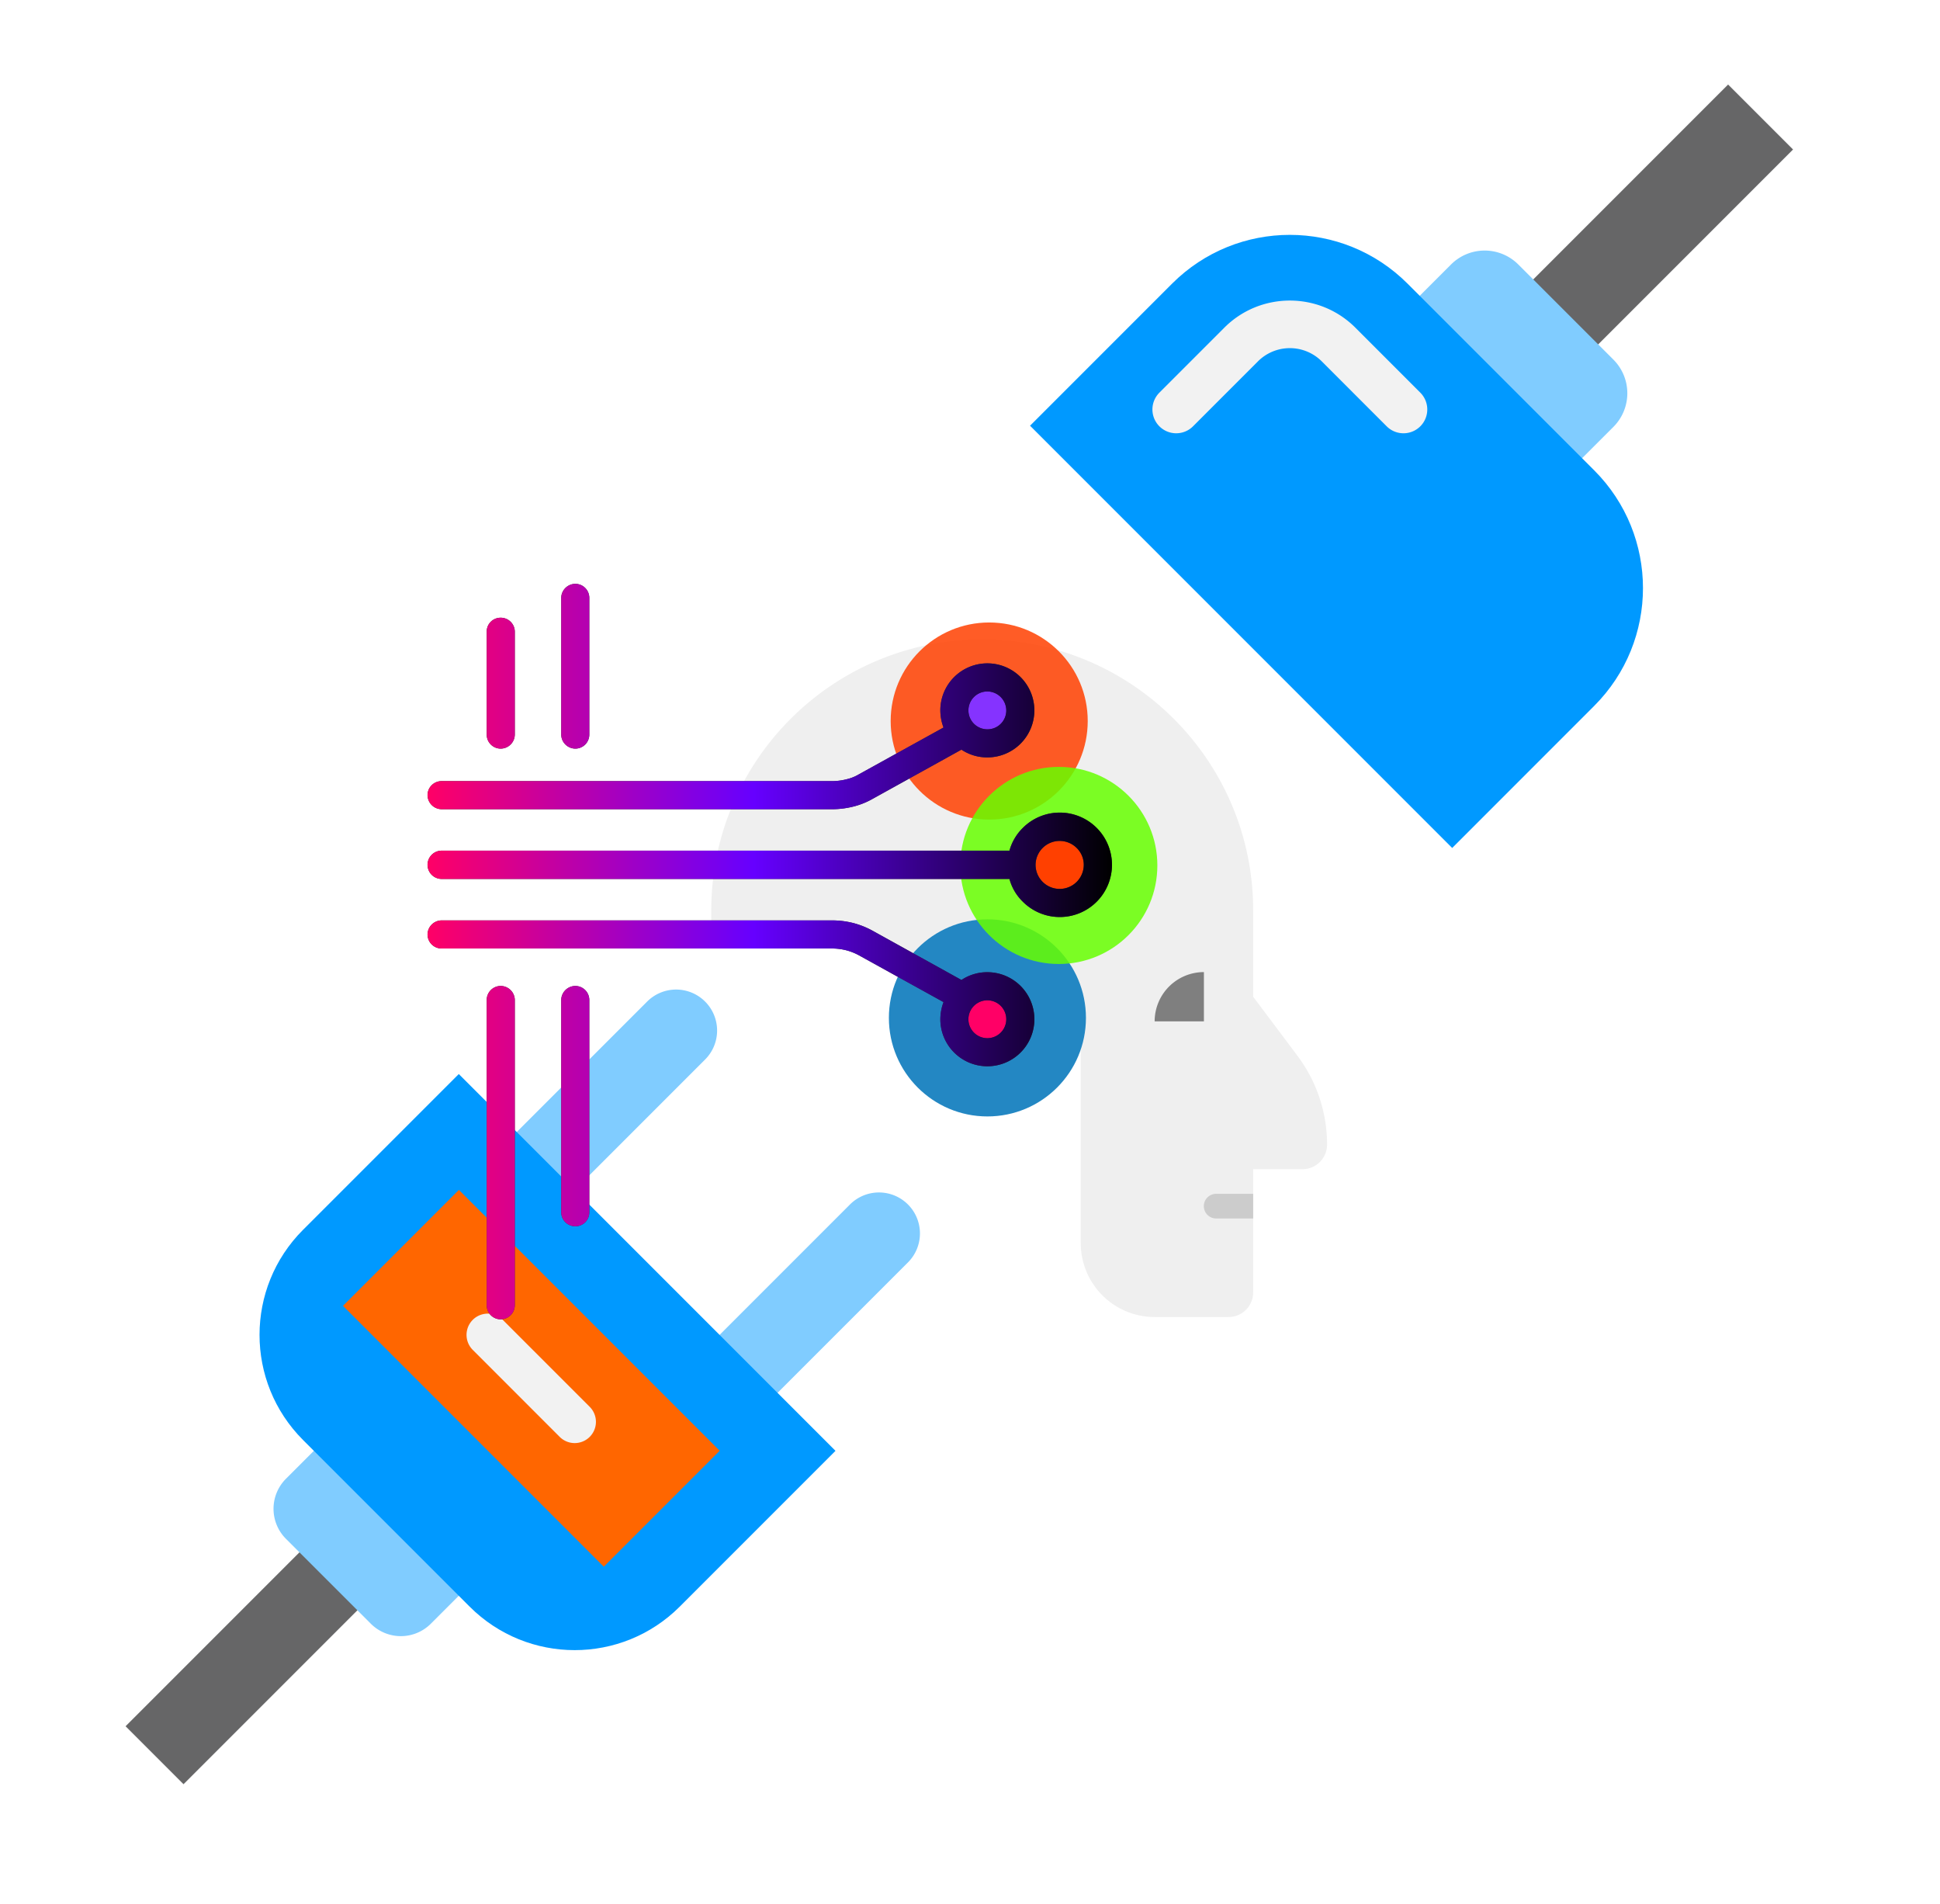
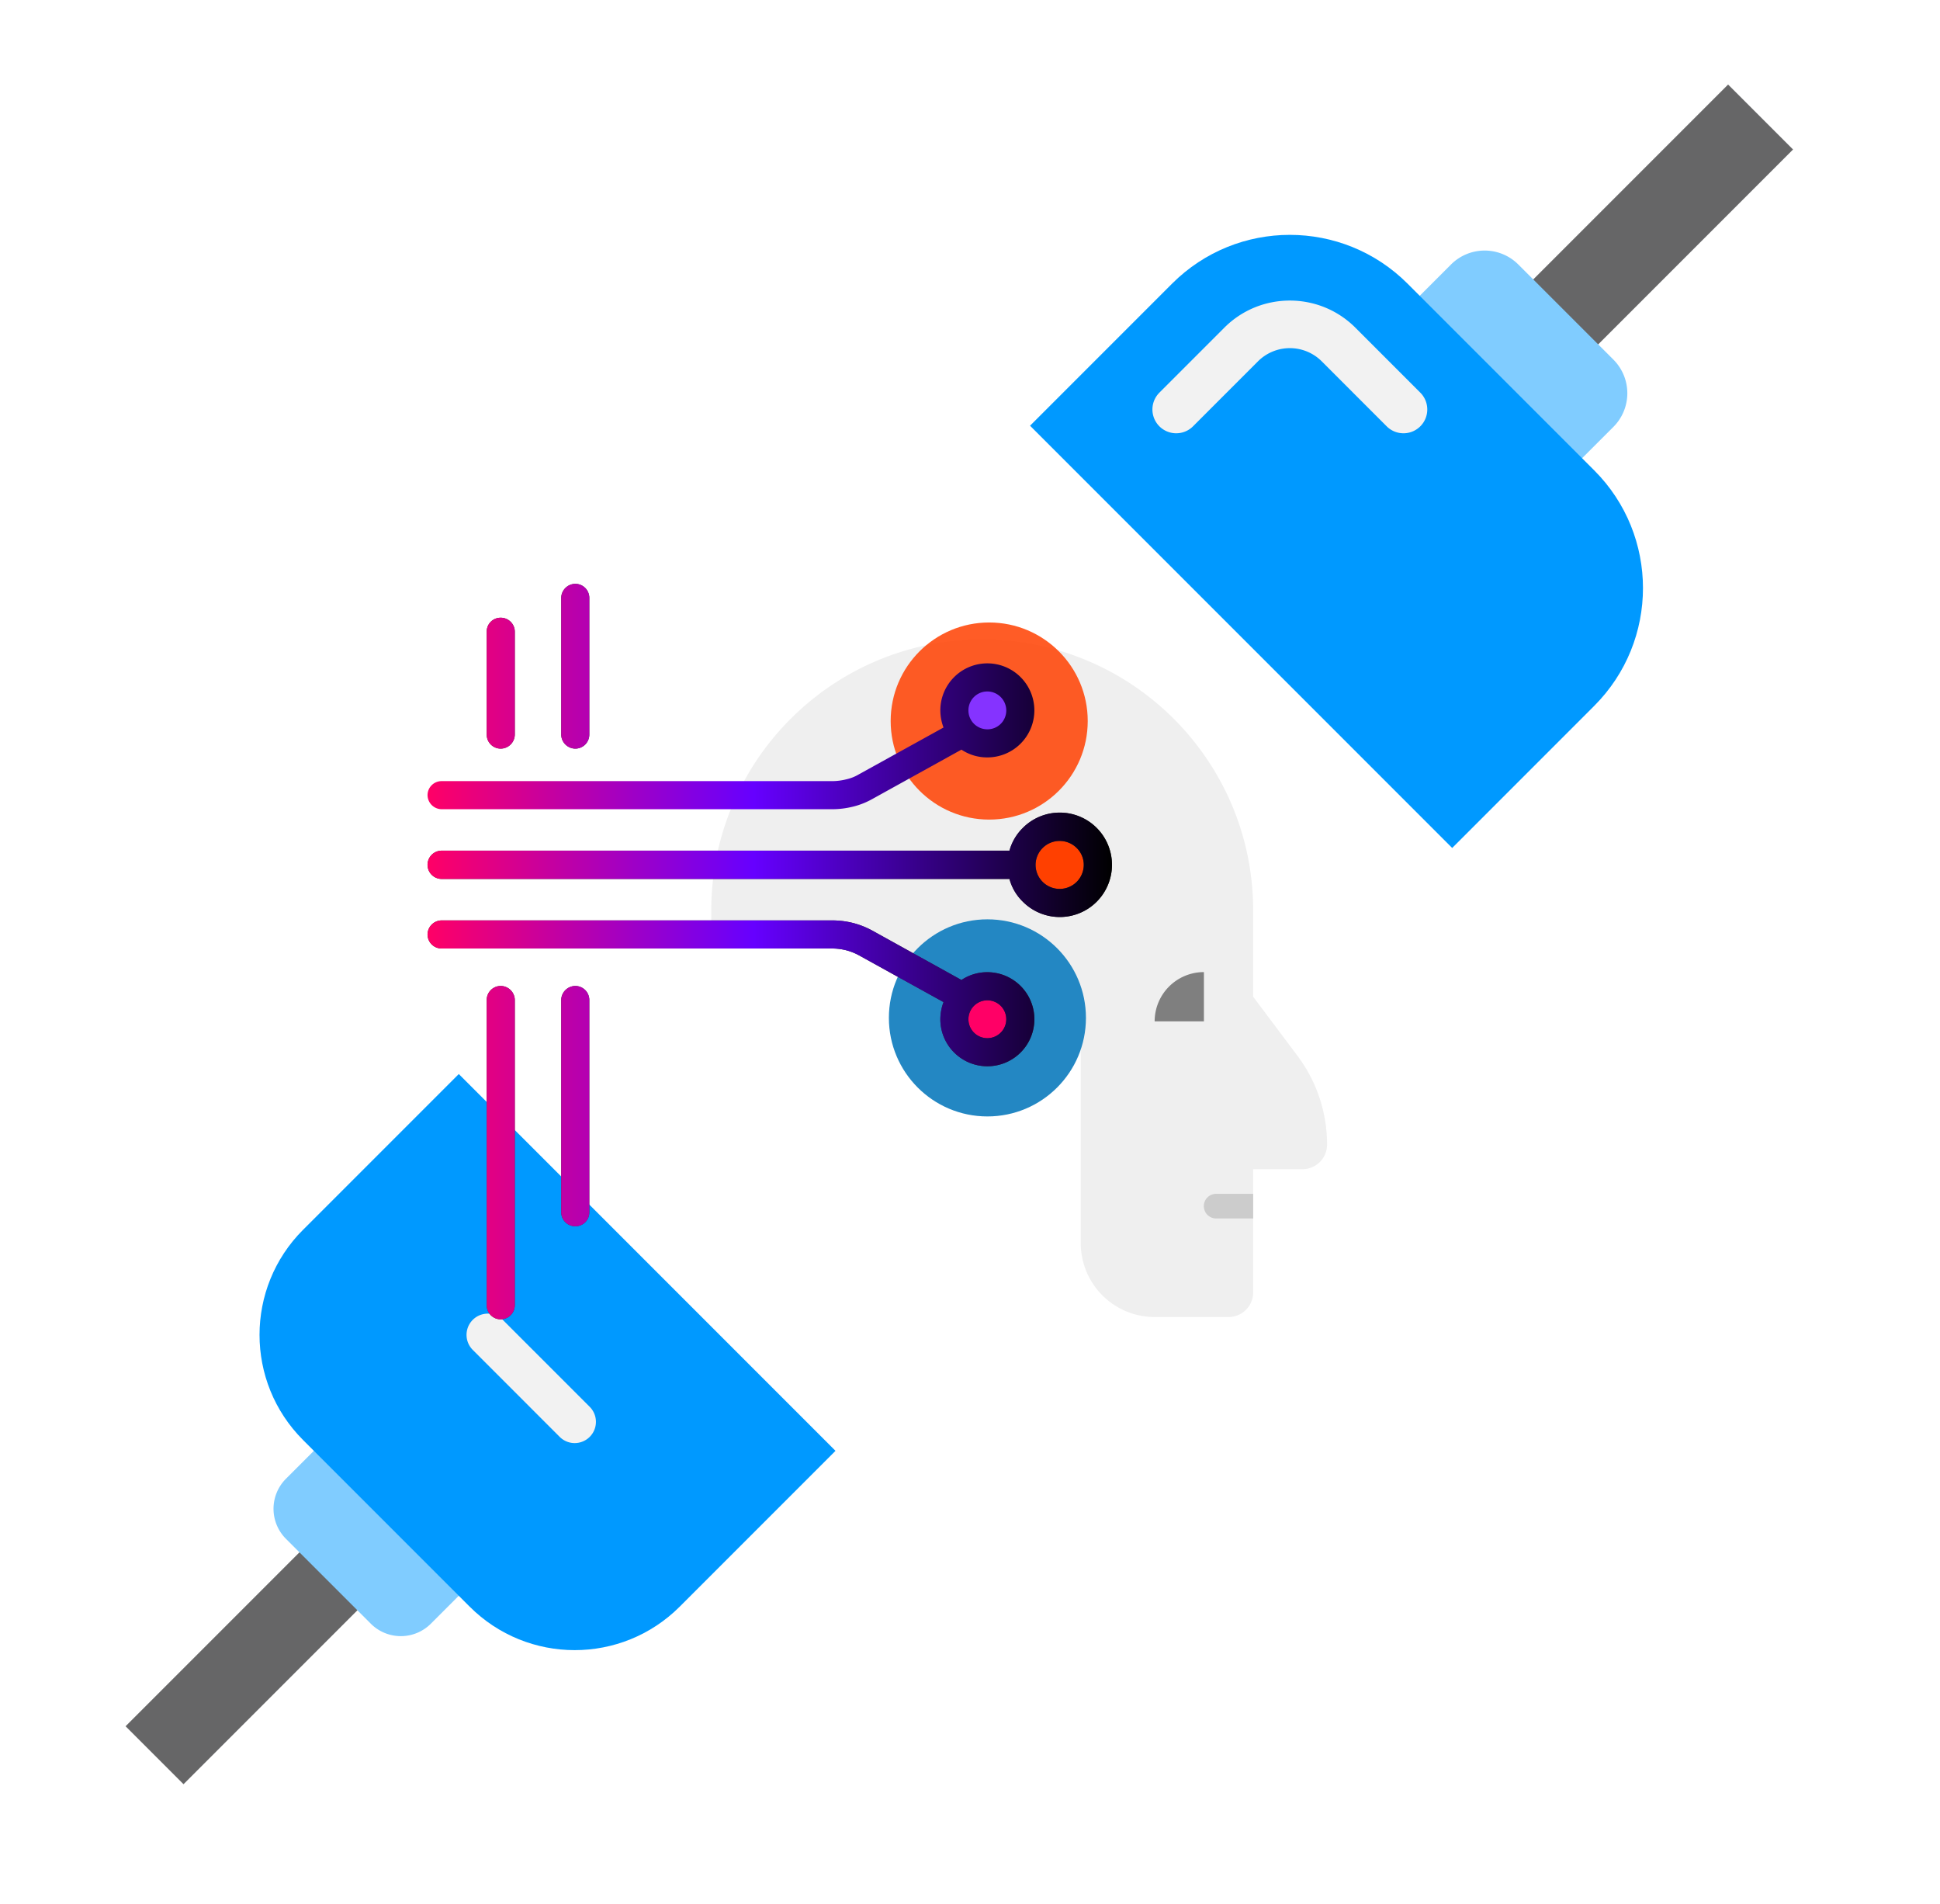
<svg xmlns="http://www.w3.org/2000/svg" width="2869.927" height="2816.056" viewBox="0 0 2869.927 2816.056">
  <defs>
    <style>.cls-1{fill:#666667;}.cls-2{fill:#80ccff;}.cls-3{fill:#09f;}.cls-4{fill:#f2f2f2;}.cls-5{fill:#efefef;}.cls-6{fill:#7f7f7f;}.cls-7{fill:#ccc;}.cls-11,.cls-8{filter:url(#AI_GaussianBlur_7);}.cls-9{fill:#2387c3;}.cls-10{fill:#f06;}.cls-11{opacity:0.85;}.cls-12{fill:#ff4000;}.cls-13{fill:#6f0;}.cls-14{fill:#8533ff;}.cls-15{fill:#f60;}.cls-16{fill:#333;}.cls-17{fill:url(#linear-gradient);}</style>
    <filter id="AI_GaussianBlur_7" name="AI_GaussianBlur_7">
      <feGaussianBlur stdDeviation="7" />
    </filter>
    <linearGradient id="linear-gradient" x1="720.279" y1="1383.435" x2="1732.617" y2="1383.435" gradientTransform="translate(-87.791 23.943)" gradientUnits="userSpaceOnUse">
      <stop offset="0" stop-color="#f06" />
      <stop offset="0.477" stop-color="#60f" />
      <stop offset="1" />
    </linearGradient>
  </defs>
  <g id="Layer_10_copy" data-name="Layer 10 copy">
    <g id="plug">
      <polygon class="cls-1" points="2556.458 125.015 2652.536 221.09 2335.739 537.887 2239.66 441.812 2556.458 125.015 2556.458 125.015" />
      <path class="cls-2" d="M2300.689,717.443l-240.206-240.2,86.066-86.064a70.383,70.383,0,0,1,99.536-.007l.007.007,140.659,140.658a70.383,70.383,0,0,1,.011,99.536l-.011.012-86.062,86.061Z" />
      <path class="cls-3" d="M2148.307,1254.134,1523.792,629.619,1733.9,419.512c96.2-96.2,252.172-96.2,348.374,0l276.105,276.107c96.2,96.2,96.2,252.172,0,348.374l-210.072,210.14Z" />
      <path class="cls-4" d="M2076.253,640.811a35.108,35.108,0,0,1-24.886-10.311l-96.094-96.13a66.748,66.748,0,0,0-94.264,0l-96.1,96.13a35.194,35.194,0,0,1-49.772-49.772l96.094-96.132c53.437-53.433,140.344-53.433,193.812,0l96.094,96.132a35.2,35.2,0,0,1-24.886,60.083Z" />
    </g>
  </g>
  <g id="Layer_1_copy_2" data-name="Layer 1 copy 2">
    <path class="cls-5" d="M1919.463,1561.593l-65.59-87.453V1346.6c0-221.371-179.457-400.828-400.828-400.828s-400.828,179.457-400.828,400.828v18.219l402.955,68.908c80.5,0,143.629-3.651,143.629,76.848v327.95a109.315,109.315,0,0,0,109.316,109.316h109.317a36.437,36.437,0,0,0,36.439-36.439V1729.212h72.878a36.438,36.438,0,0,0,36.439-36.439A218.626,218.626,0,0,0,1919.463,1561.593Z" />
    <path class="cls-6" d="M1708.117,1510.579H1781V1437.7A72.878,72.878,0,0,0,1708.117,1510.579Z" />
    <path class="cls-7" d="M1799.215,1765.651h54.658v36.439h-54.658a18.22,18.22,0,1,1,0-36.439Z" />
  </g>
  <g id="Layer_7" data-name="Layer 7">
    <g class="cls-8">
      <circle class="cls-9" cx="1460.726" cy="1505.426" r="145.756" />
    </g>
  </g>
  <g id="Layer_7_copy" data-name="Layer 7 copy">
    <circle class="cls-10" cx="1460.726" cy="1505.426" r="60.732" />
  </g>
  <g id="Layer_8_copy" data-name="Layer 8 copy">
    <g class="cls-11">
      <circle class="cls-12" cx="1463.368" cy="1066.395" r="145.756" />
    </g>
  </g>
  <g id="Layer_8" data-name="Layer 8">
    <g class="cls-11">
-       <circle class="cls-13" cx="1566.366" cy="1279.964" r="145.756" />
-     </g>
+       </g>
  </g>
  <g id="Layer_9" data-name="Layer 9">
    <circle class="cls-12" cx="1569.783" cy="1280.33" r="60.732" />
  </g>
  <g id="Layer_12" data-name="Layer 12">
    <circle class="cls-14" cx="1459.968" cy="1052.032" r="60.732" />
  </g>
  <g id="Layer_10" data-name="Layer 10">
    <g id="plug-2">
-       <path class="cls-2" d="M816.722,1793.373,731,1707.647l226.353-226.353a60.6,60.6,0,0,1,85.694-.031l.031.031h0a60.592,60.592,0,0,1,.035,85.688l-.035.034Z" />
-       <path class="cls-2" d="M1121.043,2089.211l-85.725-85.725,222.115-222.112a60.6,60.6,0,0,1,85.694-.031l.031.031h0a60.59,60.59,0,0,1,.035,85.687l-.035.035Z" />
      <polygon class="cls-1" points="271.505 2638.801 185.769 2553.065 472.719 2266.116 558.454 2351.852 271.505 2638.801 271.505 2638.801" />
      <path class="cls-2" d="M499.839,2110.255,714.2,2324.613l-76.8,76.8a62.809,62.809,0,0,1-88.826.01l-.01-.01L423.036,2275.891a62.809,62.809,0,0,1-.007-88.825l.007-.007,76.8-76.8Z" />
      <path class="cls-3" d="M678.7,1588.47l557.28,557.283-230.375,230.374c-85.849,85.85-225.036,85.85-310.886,0l-246.4-246.393c-85.849-85.85-85.849-225.037,0-310.887Z" />
-       <polygon class="cls-15" points="678.856 1759.835 1064.667 2145.65 893.196 2317.122 507.383 1931.31 678.856 1759.835 678.856 1759.835" />
      <path class="cls-4" d="M850.179,2134.288a31.329,31.329,0,0,1-22.208-9.2L699.366,1996.45a31.408,31.408,0,0,1,44.42-44.416l128.6,128.633a31.413,31.413,0,0,1-22.208,53.621Z" />
    </g>
  </g>
  <g id="Layer_2_copy" data-name="Layer 2 copy">
    <path id="_4" data-name="4" class="cls-16" d="M653.416,1299.957a20.927,20.927,0,0,1,0-41.854h839.93a74.954,74.954,0,0,1,19.742-33.59,77.216,77.216,0,1,1,0,109.044,73.4,73.4,0,0,1-19.742-33.59H653.416Zm939.233-45.971a35.66,35.66,0,0,0-60.7,25.044,35.658,35.658,0,0,0,71.316,0A34.813,34.813,0,0,0,1592.649,1253.986Z" />
-     <path id="_3" data-name="3" class="cls-16" d="M653.416,1196.808a21.01,21.01,0,0,1-20.927-20.927,20.754,20.754,0,0,1,20.927-20.625h577.932a86.123,86.123,0,0,0,20.625-2.651,63.047,63.047,0,0,0,18.567-7.361l125.24-69.257a73.1,73.1,0,0,1-4.709-25.346,69.549,69.549,0,1,1,69.539,69.549,68.226,68.226,0,0,1-38.31-11.487l-131.436,72.792a113.361,113.361,0,0,1-28.89,11.488,128.284,128.284,0,0,1-30.647,3.836H653.416Zm807.2-118.171a27.805,27.805,0,0,0,28.007-28,28.167,28.167,0,0,0-28.007-27.986,27.991,27.991,0,0,0,0,55.982Z" />
    <path id="_2" data-name="2" class="cls-16" d="M1460.62,1535.436a28,28,0,0,0,0-56,28,28,0,0,0,0,56Zm-807.2-132.621a20.757,20.757,0,0,1-20.927-20.636,21,21,0,0,1,20.927-20.928h577.932a127.73,127.73,0,0,1,30.647,3.837,125.589,125.589,0,0,1,28.89,11.487l131.436,72.793a68.27,68.27,0,0,1,38.309-11.488,69.549,69.549,0,1,1-69.538,69.549,73.056,73.056,0,0,1,4.709-25.345l-125.24-69.258a83.573,83.573,0,0,0-18.567-7.361,86.264,86.264,0,0,0-20.626-2.651Z" />
    <path id="_1" data-name="1" class="cls-16" d="M830.241,1479.131a21,21,0,0,1,20.927-20.917,20.752,20.752,0,0,1,20.625,20.917v313.875a20.5,20.5,0,0,1-20.625,20.625,20.754,20.754,0,0,1-20.927-20.625ZM871.8,1086.289a20.762,20.762,0,0,1-20.626,20.927,21,21,0,0,1-20.927-20.927V884.41a21,21,0,0,1,20.927-20.917A20.753,20.753,0,0,1,871.8,884.41Zm-110.229,0a21.011,21.011,0,0,1-20.927,20.927,20.756,20.756,0,0,1-20.636-20.927V934.217a20.5,20.5,0,0,1,20.636-20.626,20.754,20.754,0,0,1,20.927,20.626Zm-41.563,392.842a20.755,20.755,0,0,1,20.636-20.917,21.009,21.009,0,0,1,20.927,20.917v451.2a21.01,21.01,0,0,1-20.927,20.927,20.756,20.756,0,0,1-20.636-20.927Z" />
    <path id="_4-2" data-name="4" class="cls-17" d="M653.416,1299.957a20.927,20.927,0,0,1,0-41.854h839.93a74.954,74.954,0,0,1,19.742-33.59,77.216,77.216,0,1,1,0,109.044,73.4,73.4,0,0,1-19.742-33.59H653.416Zm939.233-45.971a35.66,35.66,0,0,0-60.7,25.044,35.658,35.658,0,0,0,71.316,0A34.813,34.813,0,0,0,1592.649,1253.986Z" />
    <path id="_3-2" data-name="3" class="cls-17" d="M653.416,1196.808a21.01,21.01,0,0,1-20.927-20.927,20.754,20.754,0,0,1,20.927-20.625h577.932a86.123,86.123,0,0,0,20.625-2.651,63.047,63.047,0,0,0,18.567-7.361l125.24-69.257a73.1,73.1,0,0,1-4.709-25.346,69.549,69.549,0,1,1,69.539,69.549,68.226,68.226,0,0,1-38.31-11.487l-131.436,72.792a113.361,113.361,0,0,1-28.89,11.488,128.284,128.284,0,0,1-30.647,3.836H653.416Zm807.2-118.171a27.805,27.805,0,0,0,28.007-28,28.167,28.167,0,0,0-28.007-27.986,27.991,27.991,0,0,0,0,55.982Z" />
    <path id="_2-2" data-name="2" class="cls-17" d="M1460.62,1535.436a28,28,0,0,0,0-56,28,28,0,0,0,0,56Zm-807.2-132.621a20.757,20.757,0,0,1-20.927-20.636,21,21,0,0,1,20.927-20.928h577.932a127.73,127.73,0,0,1,30.647,3.837,125.589,125.589,0,0,1,28.89,11.487l131.436,72.793a68.27,68.27,0,0,1,38.309-11.488,69.549,69.549,0,1,1-69.538,69.549,73.056,73.056,0,0,1,4.709-25.345l-125.24-69.258a83.573,83.573,0,0,0-18.567-7.361,86.264,86.264,0,0,0-20.626-2.651Z" />
    <path id="_1-2" data-name="1" class="cls-17" d="M830.241,1479.131a21,21,0,0,1,20.927-20.917,20.752,20.752,0,0,1,20.625,20.917v313.875a20.5,20.5,0,0,1-20.625,20.625,20.754,20.754,0,0,1-20.927-20.625ZM871.8,1086.289a20.762,20.762,0,0,1-20.626,20.927,21,21,0,0,1-20.927-20.927V884.41a21,21,0,0,1,20.927-20.917A20.753,20.753,0,0,1,871.8,884.41Zm-110.229,0a21.011,21.011,0,0,1-20.927,20.927,20.756,20.756,0,0,1-20.636-20.927V934.217a20.5,20.5,0,0,1,20.636-20.626,20.754,20.754,0,0,1,20.927,20.626Zm-41.563,392.842a20.755,20.755,0,0,1,20.636-20.917,21.009,21.009,0,0,1,20.927,20.917v451.2a21.01,21.01,0,0,1-20.927,20.927,20.756,20.756,0,0,1-20.636-20.927Z" />
  </g>
</svg>